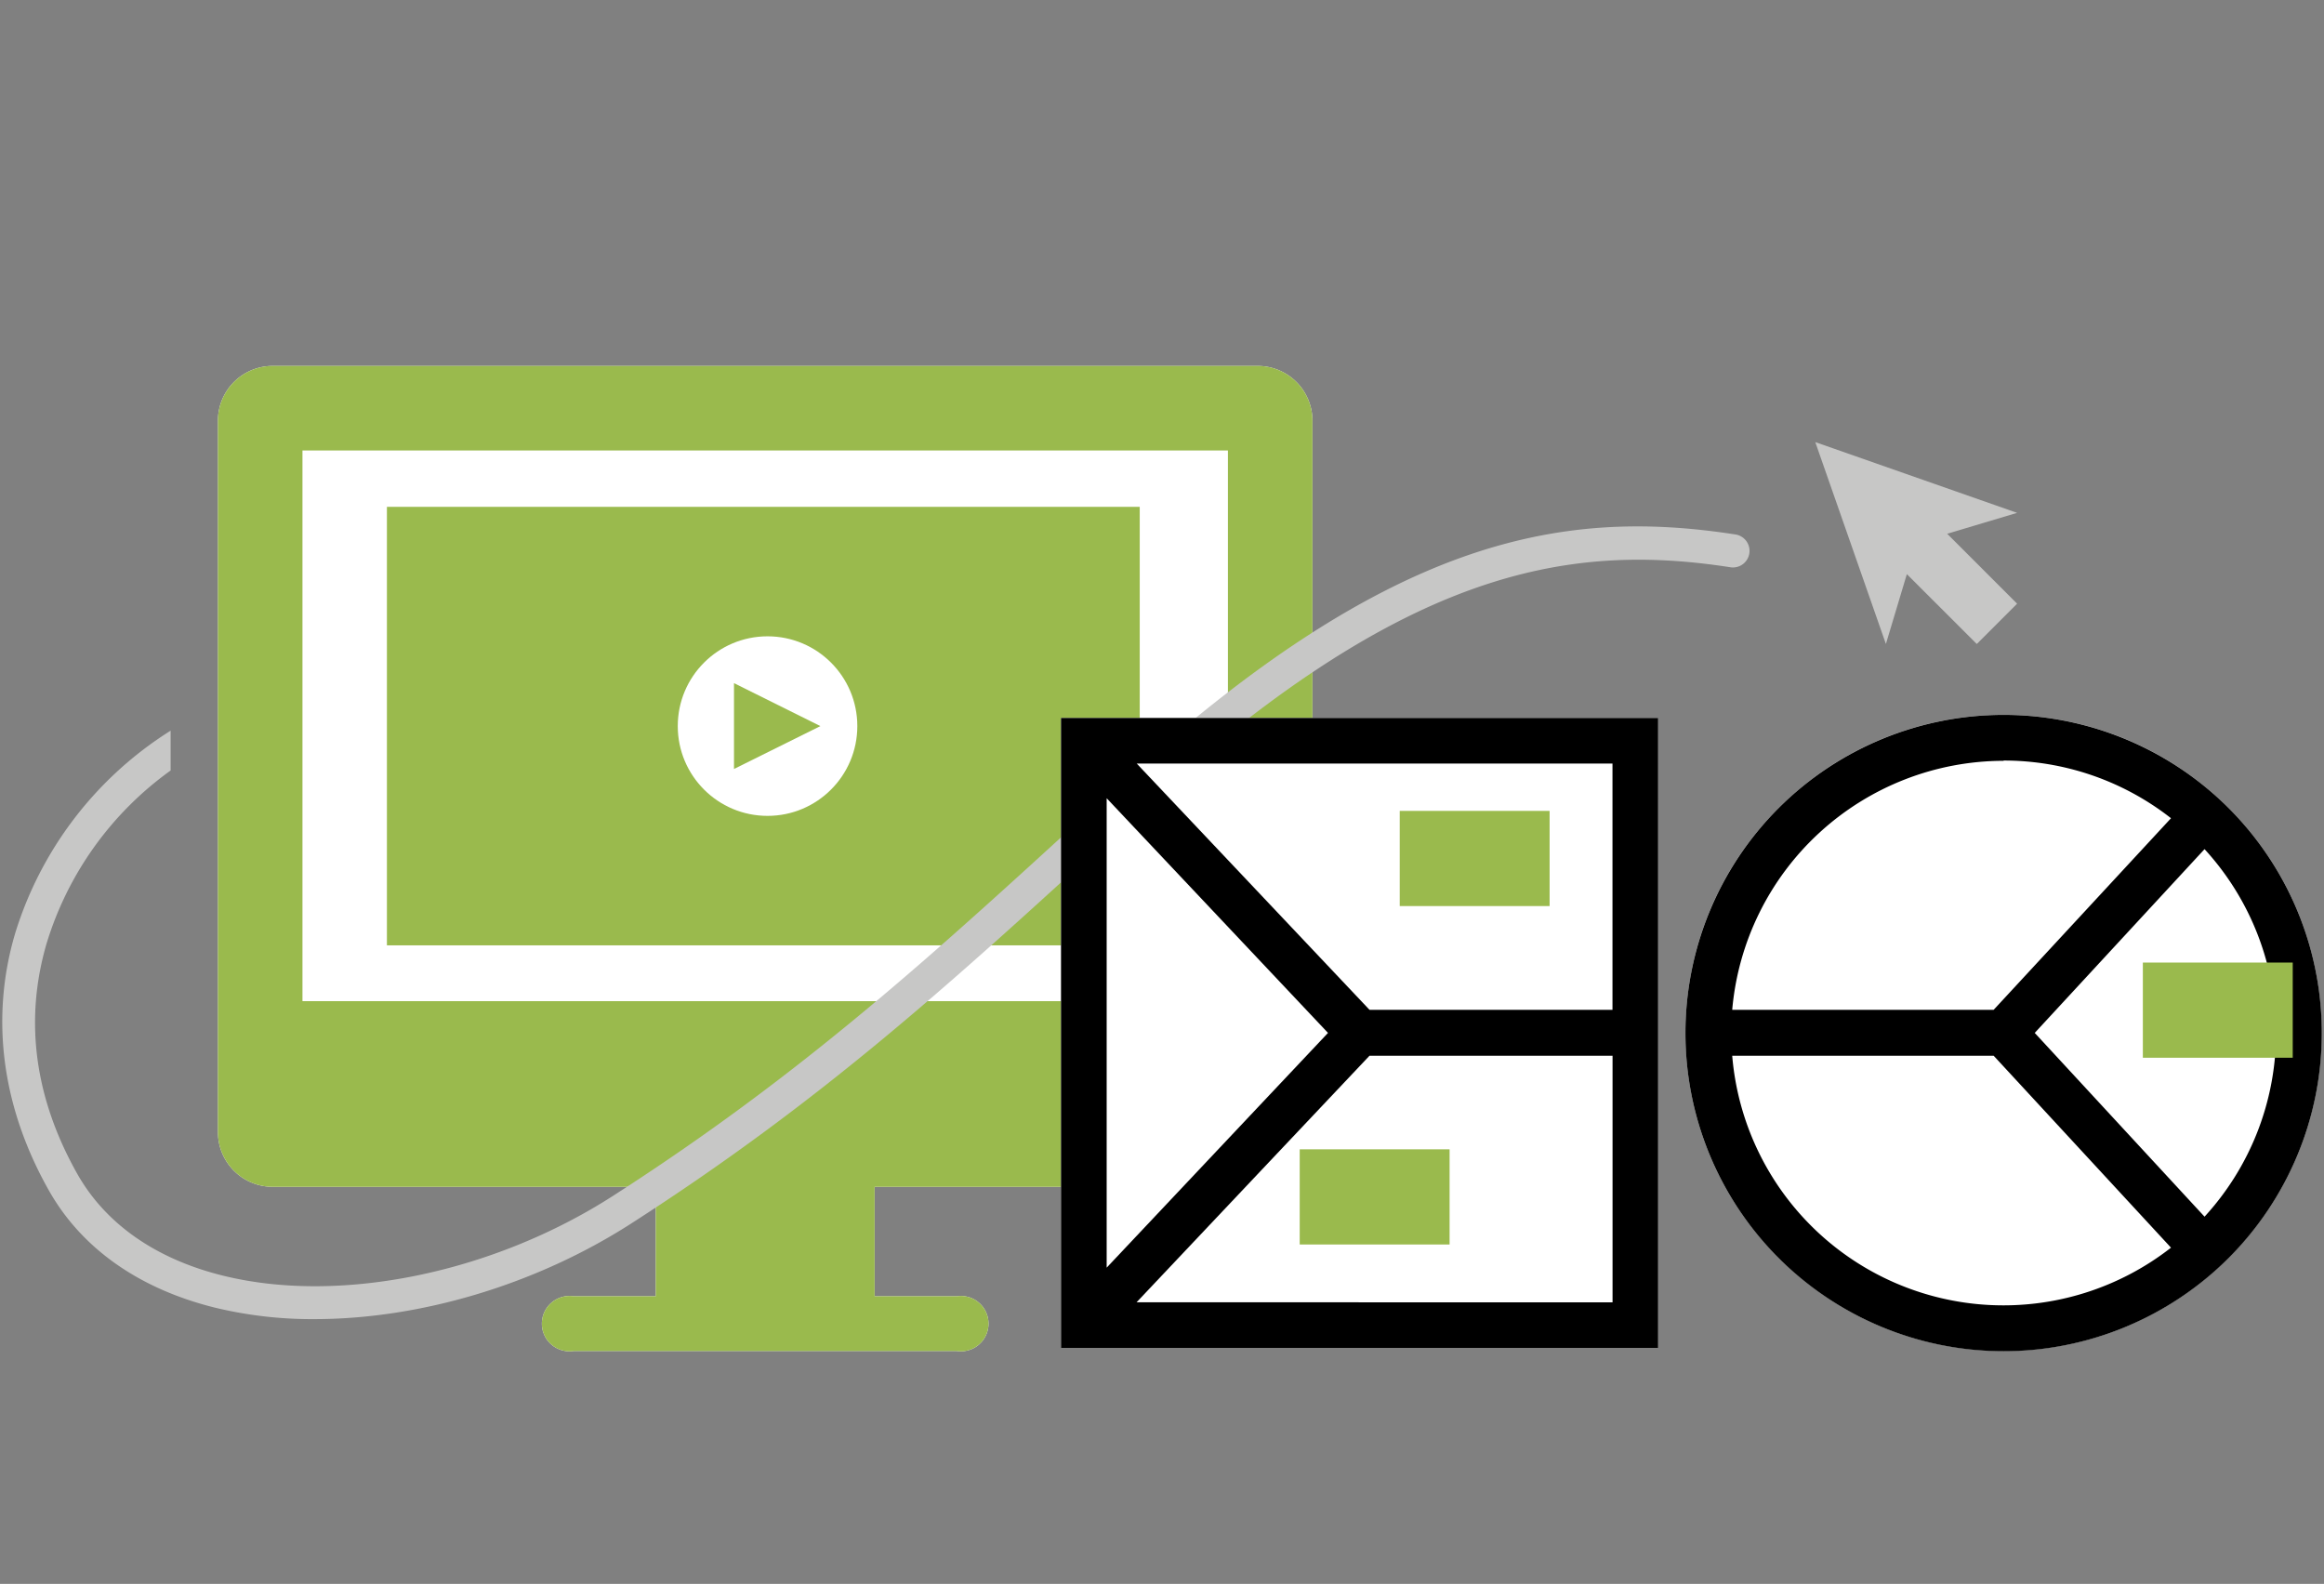
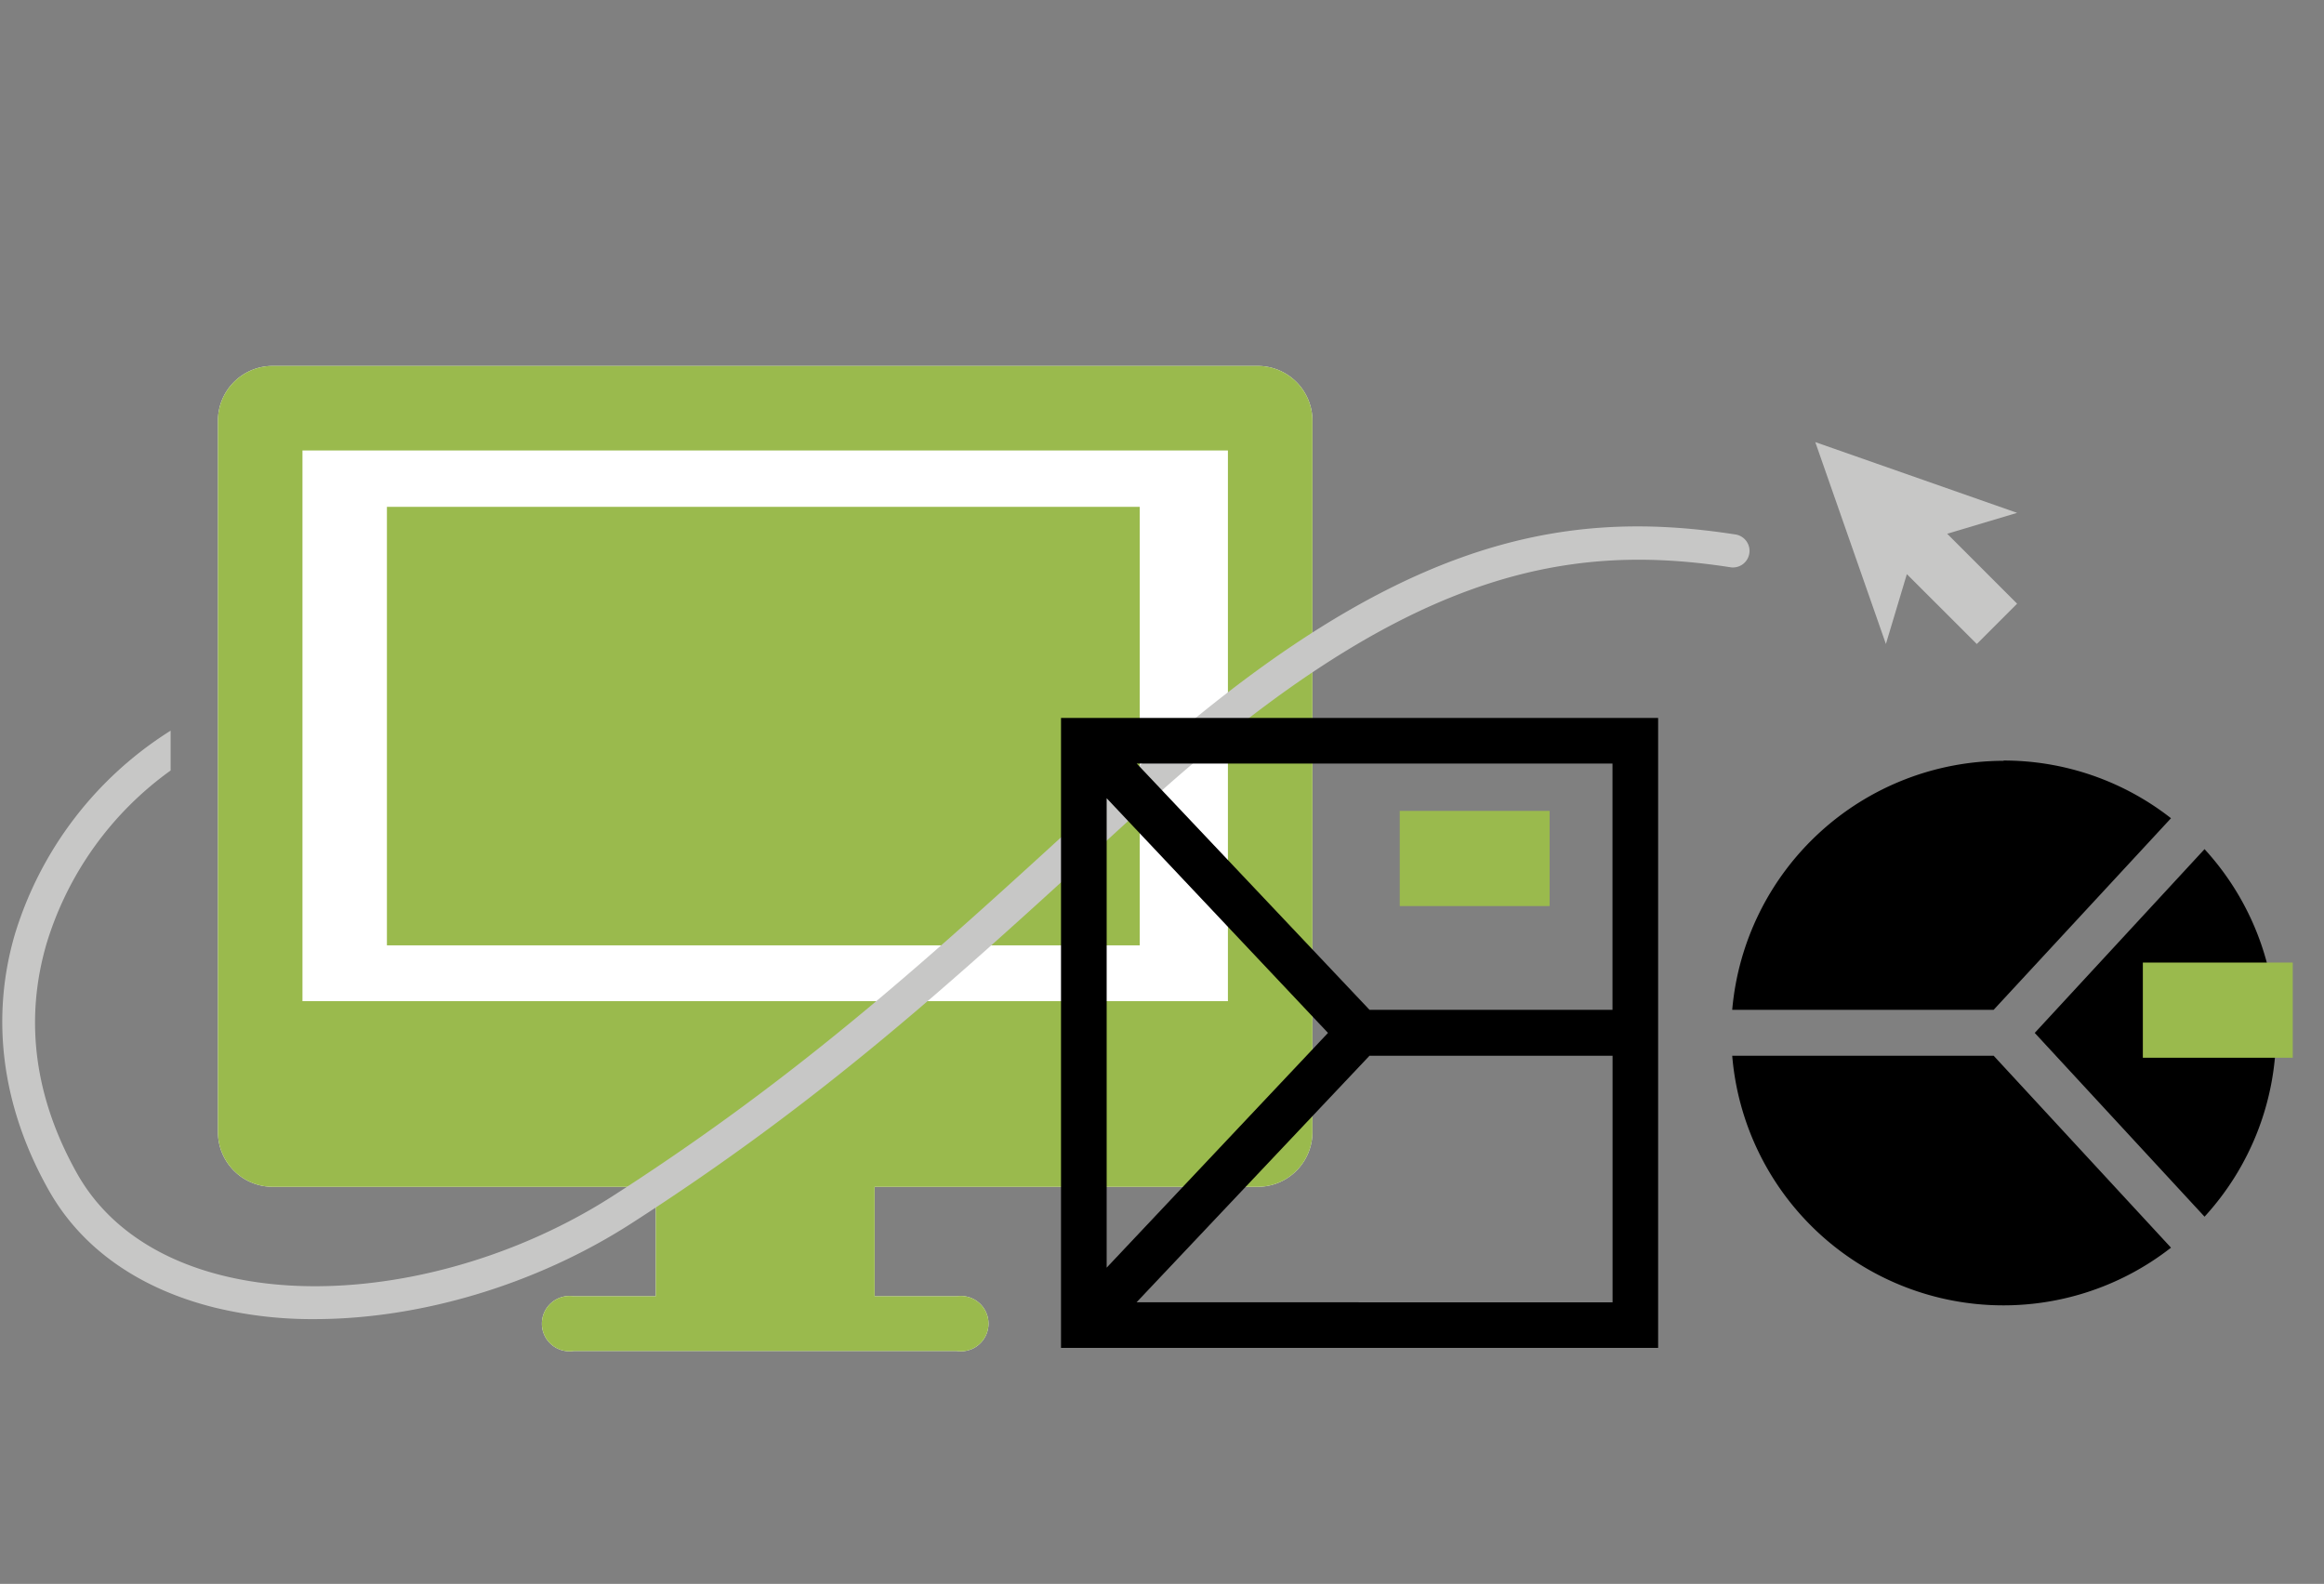
<svg xmlns="http://www.w3.org/2000/svg" id="Layer_1" data-name="Layer 1" viewBox="0 0 336 229">
  <rect x="0" y="0" width="336" height="229" fill="#808080" stroke="none" />
  <defs>
    <style>.cls-1{fill:#fff;}.cls-2{fill:#9aba4d;}.cls-3{fill:#c7c7c6;}</style>
  </defs>
  <path class="cls-1" d="M181.84,52.91H39.42a7.91,7.91,0,0,0-7.91,7.91V163.68a7.91,7.91,0,0,0,7.91,7.91H94.81v15.83H82.94a4,4,0,1,0,0,7.91h55.38a4,4,0,1,0,0-7.91H126.45V171.59h55.39a7.91,7.91,0,0,0,7.91-7.91V60.82A7.91,7.91,0,0,0,181.84,52.91Z" />
  <path class="cls-2" d="M181.84,52.91H39.42a7.91,7.91,0,0,0-7.91,7.91V163.68a7.91,7.91,0,0,0,7.91,7.91H94.81v15.83H82.94a4,4,0,1,0,0,7.91h55.38a4,4,0,1,0,0-7.91H126.45V171.59h55.39a7.91,7.91,0,0,0,7.91-7.91V60.82A7.91,7.91,0,0,0,181.84,52.91Zm-4.31,91.84H43.73V65.13h133.8Z" />
  <path class="cls-2" d="M164.78,73.28H55.94v63.4H164.78Z" />
-   <circle class="cls-1" cx="110.97" cy="104.98" r="12.98" />
  <polygon class="cls-2" points="106.12 111.18 106.12 98.77 118.61 104.98 106.12 111.18" />
  <polygon class="cls-3" points="272.66 93.11 262.45 63.92 291.63 74.15 281.52 77.17 291.63 87.28 285.8 93.11 275.69 83.01 272.66 93.11" />
  <path class="cls-3" d="M250.81,77.26c-25.42-3.92-50.34.76-89.28,36.37l-3.78,3.46c-23.28,21.32-41.68,38.16-69.09,55.79-17.43,11.21-39.6,15.74-56.48,11.54-9.67-2.4-16.92-7.48-21-14.69-6.2-11-7.69-22.24-4.44-33.33a47.93,47.93,0,0,1,17.93-25v-5.76A53,53,0,0,0,2.16,135.05c-3.58,12.2-1.89,25,4.87,37,4.71,8.39,13,14.26,24,17a59.72,59.72,0,0,0,14.44,1.67c15.16,0,31.93-4.91,45.8-13.83C119,159.07,137.54,142.11,161,120.63l3.77-3.45C202.3,82.85,226,78.29,250.08,82a2.4,2.4,0,1,0,.73-4.74Z" />
-   <circle class="cls-1" cx="289.68" cy="149.34" r="45.99" transform="translate(-20.76 248.58) rotate(-45)" />
-   <rect class="cls-1" x="153.4" y="103.8" width="86.33" height="91.08" />
  <path d="M153.4,194.88h86.33V103.8H153.4ZM192,149.34l-32,33.94V115.41Zm-27.68,38.95L198,152.64h35.14v35.65ZM233.13,146H198L164.35,110.4h68.78Z" />
-   <path d="M289.68,103.36a46,46,0,1,0,46,46A46,46,0,0,0,289.68,103.36Zm0,6.6a39.18,39.18,0,0,1,24.2,8.34L288.24,146h-37.8A39.44,39.44,0,0,1,289.68,110Zm-39.24,42.68h37.8l25.64,27.75a39.35,39.35,0,0,1-63.44-27.75Zm68.29,23.27-24.55-26.57,24.55-26.57a39.31,39.31,0,0,1,0,53.14Z" />
+   <path d="M289.68,103.36A46,46,0,0,0,289.68,103.36Zm0,6.6a39.18,39.18,0,0,1,24.2,8.34L288.24,146h-37.8A39.44,39.44,0,0,1,289.68,110Zm-39.24,42.68h37.8l25.64,27.75a39.35,39.35,0,0,1-63.44-27.75Zm68.29,23.27-24.55-26.57,24.55-26.57a39.31,39.31,0,0,1,0,53.14Z" />
  <rect class="cls-2" x="202.37" y="117.24" width="21.67" height="13.76" />
-   <rect class="cls-2" x="187.91" y="166.17" width="21.67" height="13.76" />
  <rect class="cls-2" x="309.81" y="139.17" width="21.67" height="13.76" />
</svg>